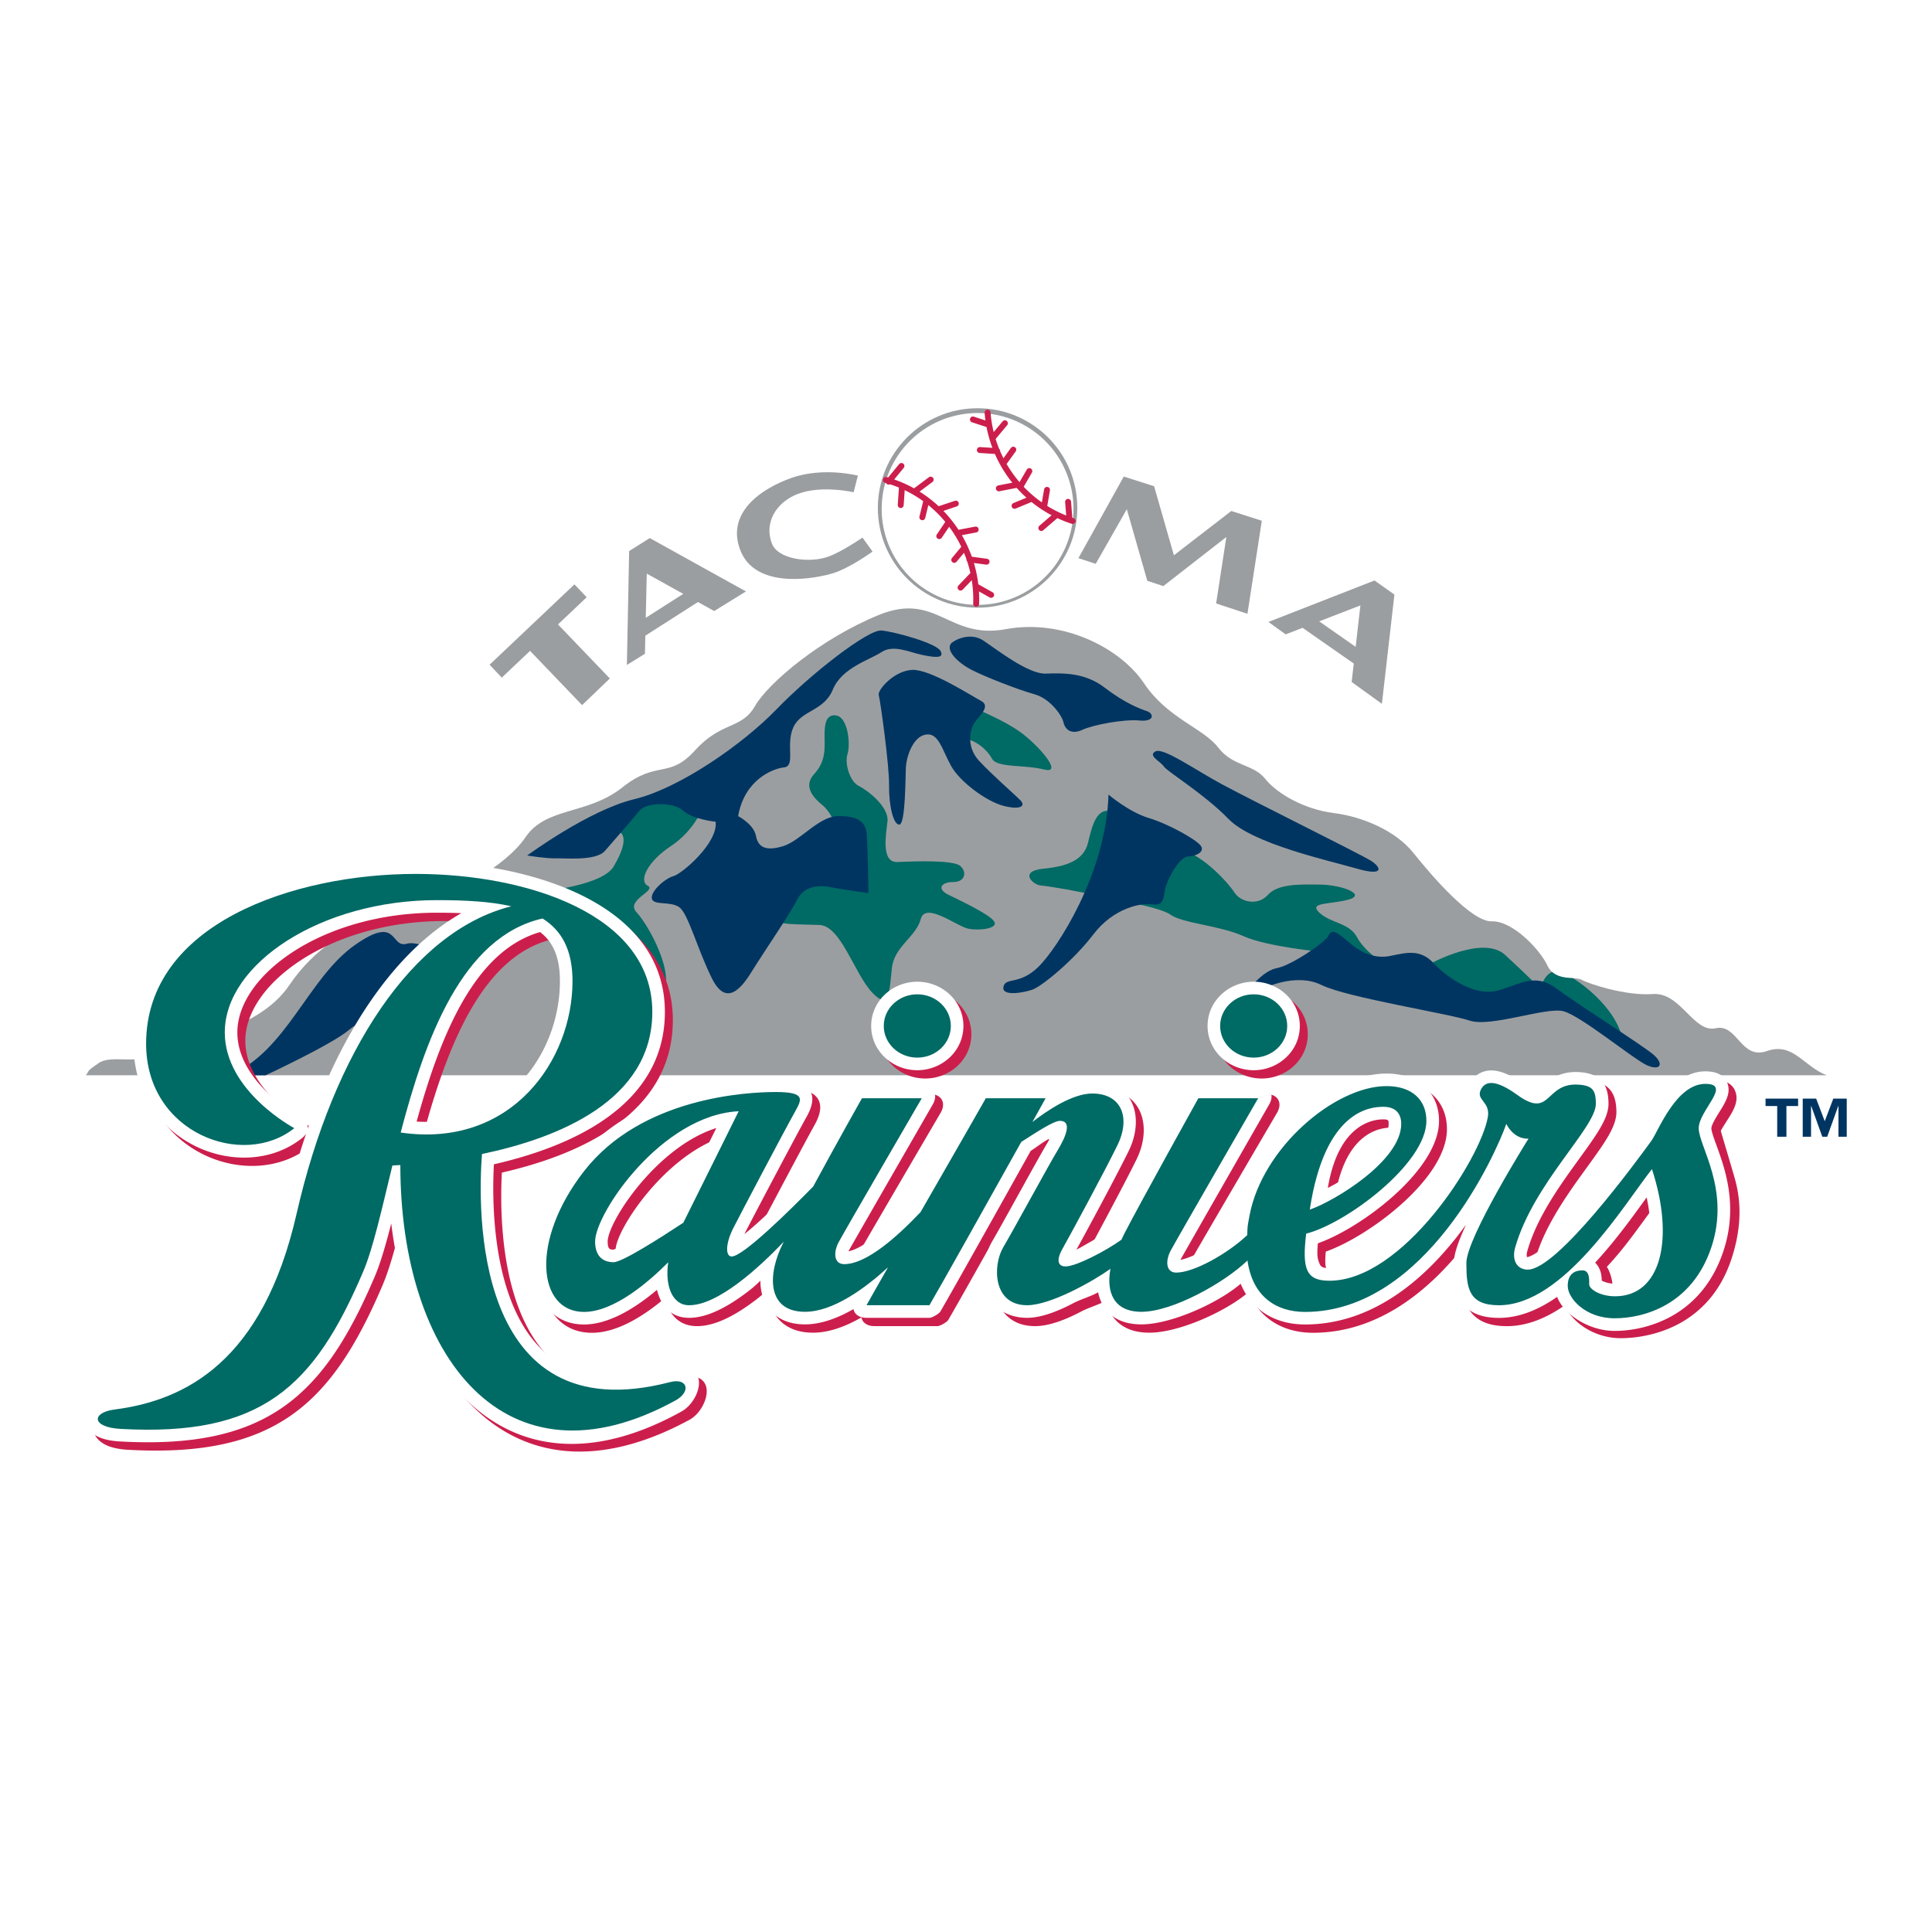
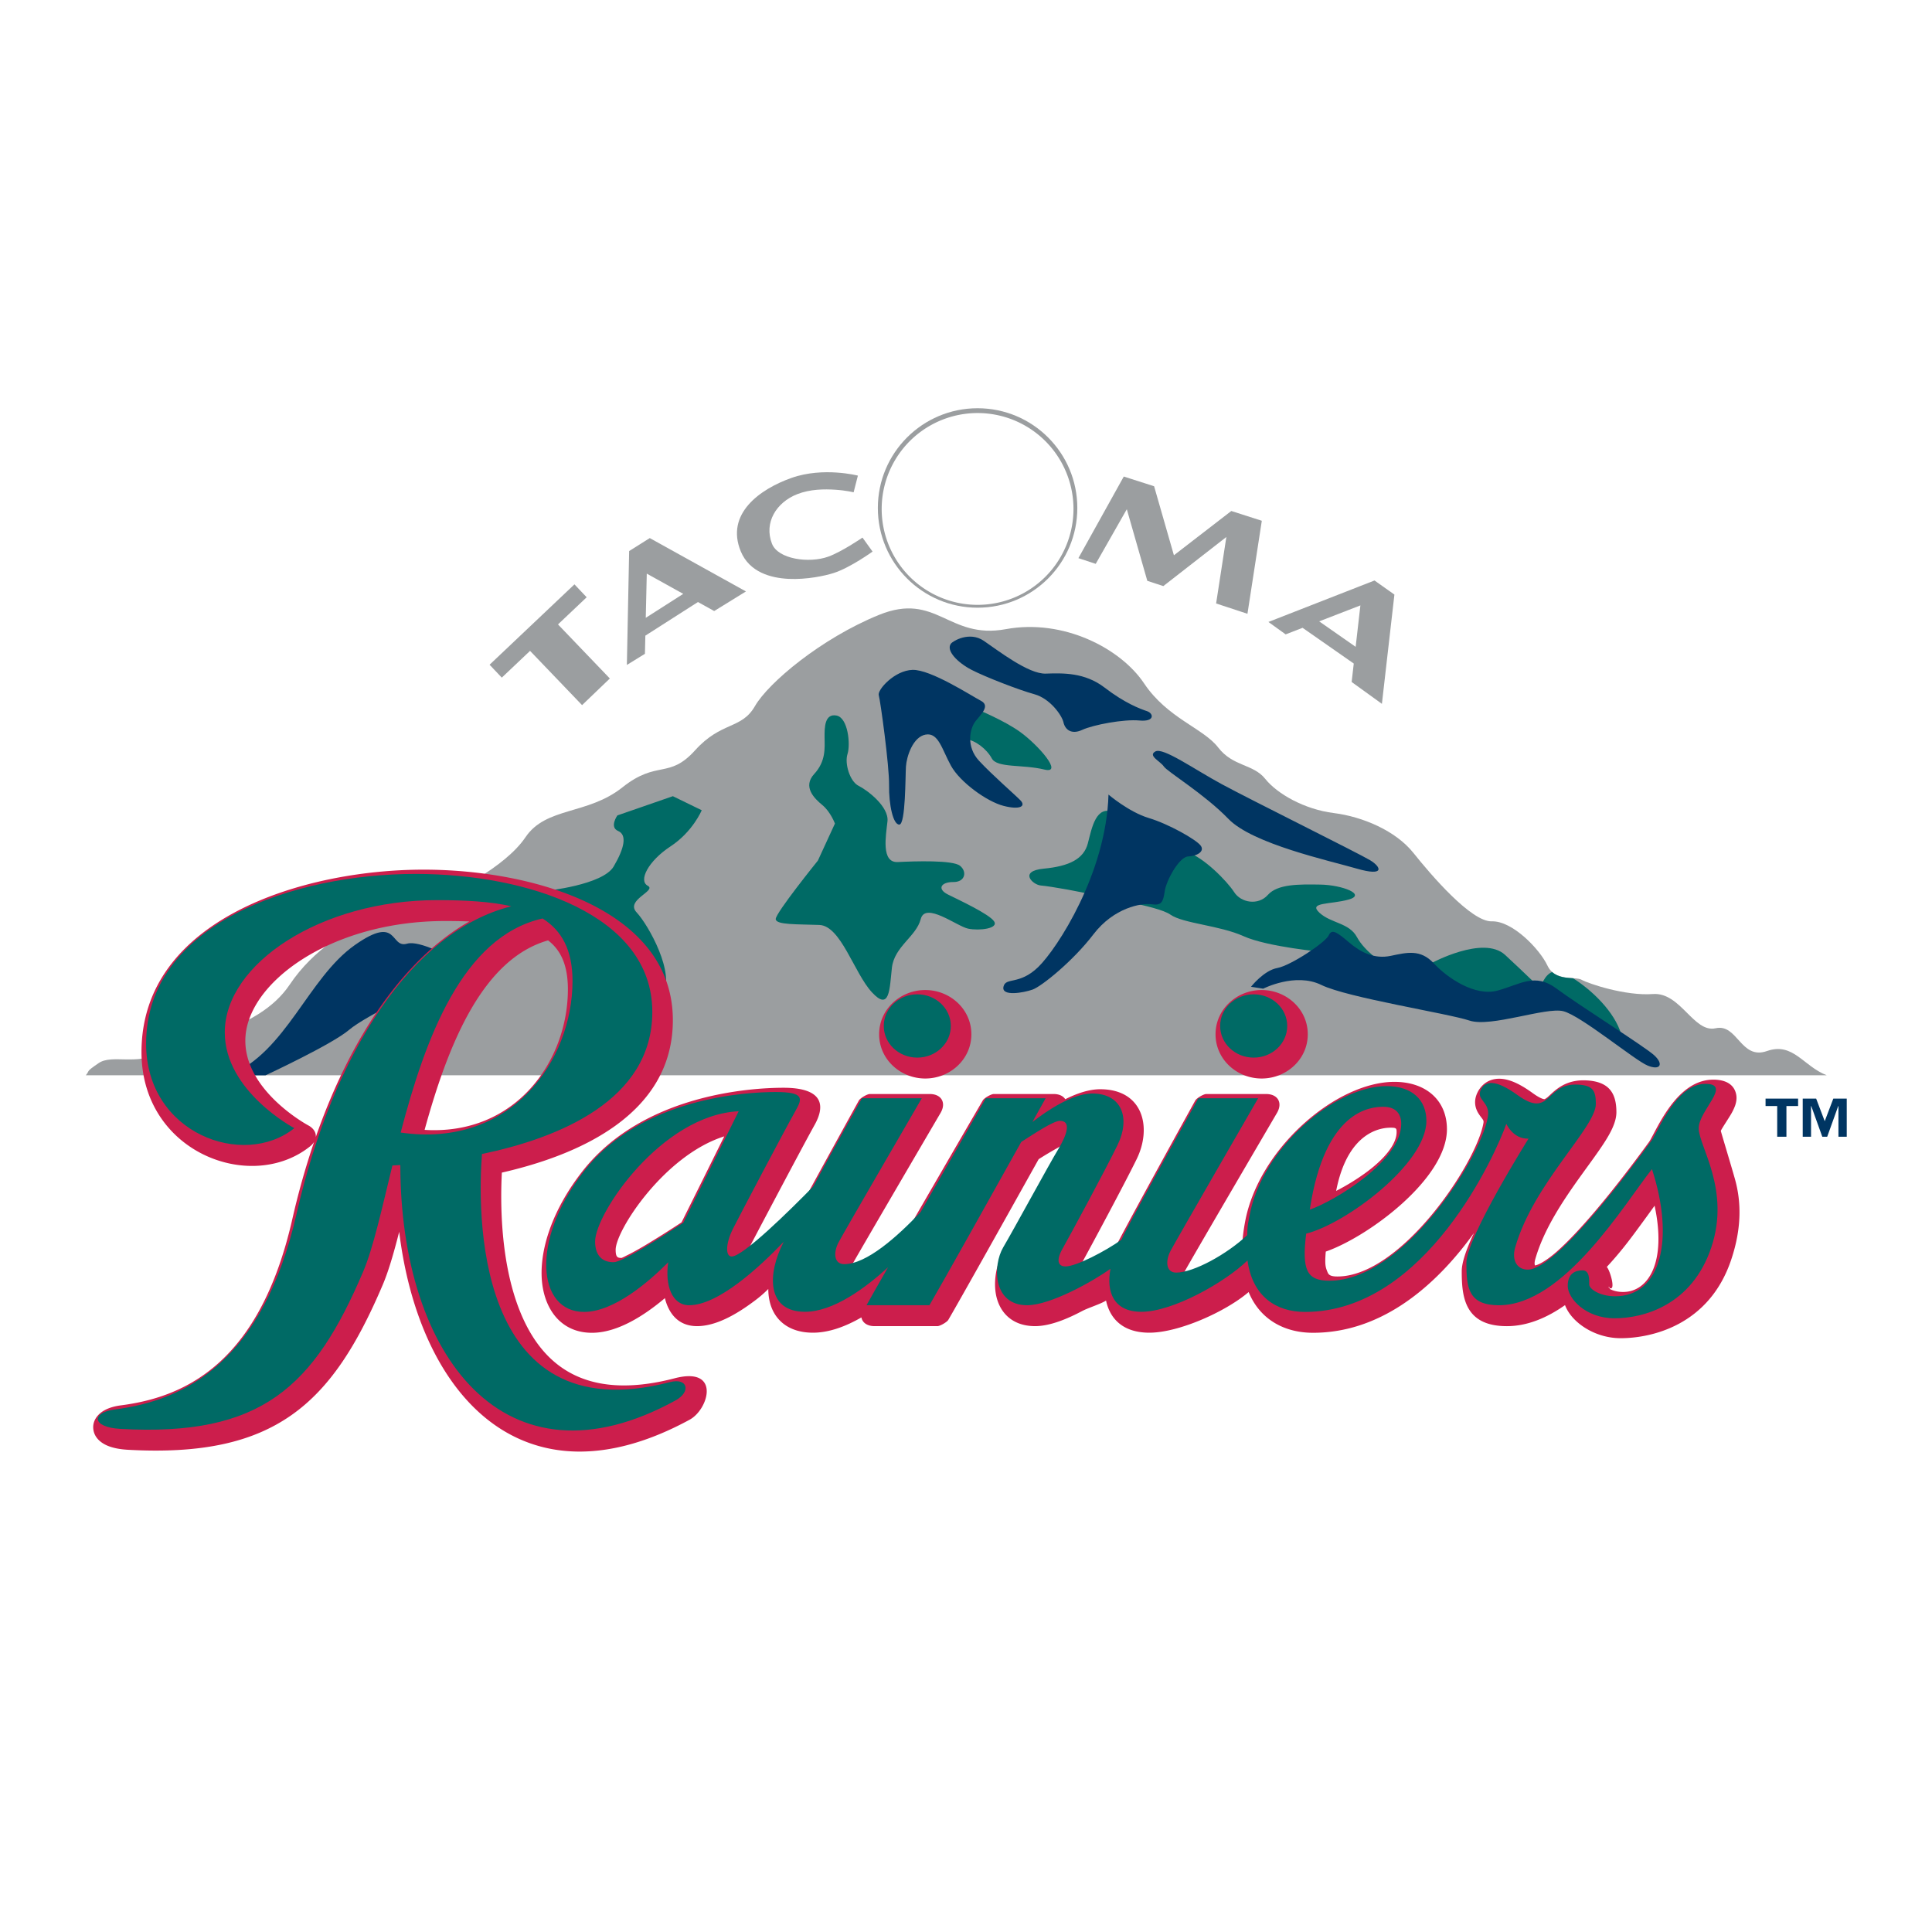
<svg xmlns="http://www.w3.org/2000/svg" width="2500" height="2500" viewBox="0 0 192.756 192.756">
-   <path fill-rule="evenodd" clip-rule="evenodd" fill="#fff" d="M0 0h192.756v192.756H0V0z" />
  <path d="M87.583 50.68c0-5.496 4.455-9.95 9.95-9.95 5.496 0 9.951 4.455 9.951 9.95 0 5.495-4.455 9.95-9.951 9.95-5.494 0-9.95-4.455-9.95-9.95zM9.842 106.066c1.342-.916 3.84.285 6.177-1.059 2.337-1.342 9.688-2.006 12.879-6.762 4.804-7.162 14.221-8.391 15.136-8.738.915-.348 6.337-2.923 8.391-5.973 2.052-3.049 6.195-2.212 9.67-4.977 3.475-2.765 4.631-.791 7.252-3.697 2.622-2.907 4.631-2.07 5.973-4.409 1.342-2.338 6.622-6.763 12.372-9.101 5.75-2.338 6.907 2.48 12.656 1.422 5.75-1.059 11.457 1.911 13.793 5.403 2.336 3.493 5.912 4.472 7.395 6.399 1.484 1.928 3.494 1.627 4.693 3.129s3.922 3.049 6.826 3.413c2.904.363 6.197 1.769 7.963 3.981 1.768 2.213 5.77 6.889 7.822 6.826 2.051-.063 4.773 2.765 5.547 4.409.771 1.643 2.783 1.059 3.412 1.422s4.348 1.627 7.109 1.422c2.764-.205 4.064 3.902 6.258 3.414 2.193-.49 2.5 3.191 5.119 2.275 2.621-.918 3.627 1.516 5.973 2.416H8.562c.436-.531-.062-.299 1.28-1.215z" fill-rule="evenodd" clip-rule="evenodd" fill="#9b9ea0" />
  <path d="M54.433 88.886s5.698-.578 6.792-2.436c1.094-1.858 1.342-3.163.443-3.544-.898-.382-.073-1.551-.073-1.551l5.537-1.919 2.879 1.402s-.885 2.142-3.114 3.606c-2.228 1.464-3.222 3.421-2.275 3.925.946.504-2.276 1.415-1.108 2.658s3.926 6.141 2.584 8.27c-1.342 2.129-8.638-6.055-8.638-6.055l-3.027-4.356zM83.301 82.167s-.43-1.169-1.255-1.846-1.98-1.833-.812-3.101 1.047-2.572 1.034-3.618.013-2.424 1.181-2.215c1.168.209 1.416 2.892 1.107 3.84-.308.947.235 2.744 1.107 3.175.873.43 3.04 2.08 2.88 3.543-.161 1.464-.651 4.147 1.033 4.061 1.685-.086 5.477-.209 6.202.369.726.579.53 1.637-.665 1.625-1.194-.012-1.685.677-.517 1.255 1.168.578 4.074 1.932 4.578 2.658s-1.465.972-2.585.738c-1.121-.234-4.269-2.719-4.725-.959-.456 1.759-2.645 2.744-2.88 4.873-.234 2.129-.208 4.369-1.993 2.436-1.785-1.932-3.088-6.632-5.242-6.718-2.154-.086-4.343.013-4.356-.59-.013-.604 4.208-5.833 4.208-5.833l1.7-3.693zM97.551 70.797s2.654 1.098 4.209 2.215c1.832 1.316 4.385 4.244 2.436 3.766-2.154-.53-4.711-.135-5.242-1.107-.529-.972-1.686-1.834-2.583-1.92-.901-.087 1.18-2.954 1.18-2.954zM109.004 89.285c-.721-.243-4.332-.88-5.146-.936-.812-.055-2.273-1.442.281-1.684s3.994-.974 4.396-2.525c.402-1.552.812-3.874 2.619-3.087 1.807.787 5.49 3.422 7.203 3.929 1.713.505 4.088 2.955 4.771 4.022s2.402 1.365 3.367.281 3.059-1.067 5.238-1.029c2.18.038 4.648.99 2.807 1.497-1.842.506-4.051.242-2.9 1.31 1.152 1.067 2.965.99 3.742 2.432s2.619 2.619 2.619 2.619l-5.893-1.123s-5.643-.506-8.045-1.59c-2.404-1.084-6.016-1.255-7.297-2.152-1.28-.897-7.043-1.722-7.762-1.964zM142.773 96.113s5.211-2.845 7.391-.842c2.18 2.004 3.244 3.143 3.461 3.18.154.029.408-1.152 1.234-1.471.598.535 1.43.576 2.086.619 1.838 1.164 4.143 3.314 4.818 5.623 0 0-4.895-3.031-6.268-2.994-1.375.039-9.57.242-11.133-.936-1.561-1.175-1.589-3.179-1.589-3.179z" fill-rule="evenodd" clip-rule="evenodd" fill="#006a65" />
  <path d="M26.495 107.283s6.612-3.07 8.326-4.527c1.713-1.459 8.045-4.398 8.045-4.398l2.151-2.805s-3.148-1.765-4.396-1.403c-1.748.506-.812-2.955-5.209.132-4.69 3.293-6.829 10.665-12.535 13.002h3.618v-.001zM89.732 82.268c-.626.039-1.058-2.003-1.029-3.929.029-1.926-.871-8.458-1.029-8.98-.158-.522 1.562-2.471 3.368-2.525 1.806-.055 5.864 2.581 6.829 3.087.965.506-.029 1.364-.562 2.058-.531.694-.963 2.488.375 3.93 1.34 1.441 3.525 3.329 4.115 3.929.592.6-.027.99-1.684.561-1.654-.429-4.329-2.356-5.236-4.001-.906-1.645-1.247-3.334-2.528-3.108-1.281.226-1.9 2.207-1.964 3.18-.064.973-.029 5.76-.655 5.798zM94.877 64.214c.198-.257 1.842-1.255 3.275-.28 1.432.974 4.461 3.328 6.174 3.273s3.898-.132 5.893 1.403 3.525 2.113 4.209 2.339c.684.226.814 1.084-.748.936-1.561-.148-4.611.429-5.705.935s-1.713-.039-1.871-.748c-.158-.71-1.34-2.377-2.9-2.807s-4.893-1.723-6.268-2.432c-1.375-.709-2.591-1.925-2.059-2.619zM100.115 98.451c.217-.99 1.562-.131 3.463-1.963 1.898-1.833 6.799-9.394 7.016-17.213 0 0 2.027 1.739 4.021 2.339 1.994.6 4.648 2.113 5.145 2.713.498.6-.309 1.083-1.215 1.122s-2.182 2.394-2.34 3.461c-.156 1.068-.309 1.459-1.309 1.31-1-.148-3.771.335-5.801 2.994-2.027 2.658-5.174 5.201-6.08 5.519-.906.32-3.115.71-2.9-.282zM115.271 74.972c.777-.429 3.805 1.738 6.641 3.274 2.836 1.535 13.629 6.883 14.781 7.577 1.15.694 1.467 1.646-1.311.842s-10.412-2.471-12.816-4.958c-2.402-2.487-6.109-4.716-6.453-5.239-.345-.522-1.619-1.067-.842-1.496zM124.812 98.451s1.281-1.629 2.619-1.871c1.338-.241 4.836-2.563 5.145-3.273.311-.709.906-.226 2.059.749 1.15.974 2.496 1.645 4.115 1.31 1.619-.336 2.965-.693 4.303.749 1.34 1.441 4.09 3.33 6.363 2.713s3.713-1.816 5.893-.188 8.764 5.762 9.729 6.643c.963.879.627 1.551-.654 1.029-1.281-.523-6.67-4.996-8.42-5.426-1.748-.43-7.23 1.645-9.354.936-2.123-.711-12.189-2.283-14.781-3.555-2.59-1.271-5.799.373-5.799.373l-1.218-.189z" fill-rule="evenodd" clip-rule="evenodd" fill="#003562" />
-   <path d="M52.595 85.355s6.145-4.529 10.664-5.613 10.822-5.464 14.219-8.98c3.397-3.516 9.138-7.99 10.477-7.858s5.49 1.271 5.894 2.058c.403.787-.684.616-1.871.375-1.187-.242-2.835-1.068-4.022-.281-1.187.787-3.958 1.552-4.864 3.742-.906 2.19-3.116 2.02-3.929 3.742-.812 1.723.251 3.891-.936 4.022-1.187.132-3.958 1.271-4.583 4.864 0 0 1.561.804 1.777 1.965.216 1.161 1 1.552 2.712 1.029 1.713-.522 3.525-2.938 5.426-2.994 1.9-.055 2.777.523 2.9 1.684.123 1.161.187 5.987.187 5.987s-2.462-.319-3.648-.561c-1.187-.242-2.742-.226-3.461 1.216-.719 1.442-3.49 5.48-4.49 7.109s-2.555 3.703-4.022.748c-1.468-2.954-2.368-6.493-3.274-7.109-.906-.616-2.555-.132-2.713-.842s1.281-2.003 2.151-2.246c.872-.242 4.461-3.312 4.21-5.425 0 0-2.274-.226-3.274-1.123s-3.677-.787-4.303 0c-.625.787-2.555 2.955-3.461 4.022s-4.146.709-4.958.749c-.815.04-2.808-.28-2.808-.28z" fill-rule="evenodd" clip-rule="evenodd" fill="#003562" />
  <path fill-rule="evenodd" clip-rule="evenodd" fill="#9b9ea0" d="M48.845 66.321l8.468-8.019 1.219 1.287-2.861 2.709 5.173 5.395-2.771 2.657-5.19-5.413-2.82 2.67-1.218-1.286zM68.167 59.25l-3.638-2.019-.101 4.408 3.739-2.389zm3.088 1.713l-1.62-.898-5.248 3.354-.042 1.811-1.802 1.112.227-11.361 2.059-1.297 9.595 5.324-3.169 1.955zM85.166 49.118s-.737-.187-1.811-.257c-1.104-.073-2.523-.065-3.815.442-2.09.822-3.338 2.839-2.52 4.944.602 1.546 3.694 1.975 5.609 1.292 1.345-.48 3.394-1.884 3.422-1.904l1.005 1.396s-.559.403-1.316.868c-.734.451-1.726 1.006-2.593 1.28-.827.261-2.649.663-4.471.575-1.779-.086-3.914-.668-4.771-2.75-1.545-3.752 1.927-6.216 5.061-7.322 1.611-.569 3.272-.618 4.501-.537 1.26.083 2.125.308 2.125.308l-.426 1.665z" />
  <path d="M87.966 50.68a9.568 9.568 0 0 1 19.135 0 9.568 9.568 0 1 1-19.135 0z" fill-rule="evenodd" clip-rule="evenodd" fill="#fff" />
-   <path d="M89.936 46.49l-1.281 1.562m17.907 2.016l.139 1.711m-2.24-2.904l-.268 1.564m-.3 2.241l1.5-1.293m-2.696-4.386l-.865 1.498m-.609 1.966l1.699-.705m-1.826-4.896l-.941 1.304m.103-3.938l-1.186 1.419m-1.312 1.25l1.729.109m-2.421-3.157l1.553.508m-.09-1.195c.371 4.875 3.631 9.229 8.482 10.814m-7.359-3.256l1.877-.366m-11.667 2.033l.125-1.835m2.032 3.052l.376-1.542m.456-2.214l-1.585 1.186m2.443 4.453l.968-1.434m.683-1.81l-1.744.585m1.589 5.028l1.031-1.235m1.106-1.791l-1.872.356m.365 5.436l1.218-1.276m1.375-1.308l-1.718-.229m2.175 3.54l-1.494-.838m-.002 1.733c.199-5.303-3.058-10.335-8.335-12.153a13.055 13.055 0 0 0-.673-.211" fill="none" stroke="#cc1e4c" stroke-width=".591" stroke-linecap="round" stroke-miterlimit="2.613" />
  <path d="M135.254 64.534l.473-4.133-4.111 1.593 3.638 2.54zm-.4 3.508l.211-1.84-5.107-3.565-1.688.655-1.719-1.239 10.584-4.138 1.986 1.406-1.248 10.901-3.019-2.18zM125.891 51.958l-1.432 9.28-3.127-1.03 1.022-6.633-6.29 4.9-1.597-.525-2.045-7.144-3.102 5.449-1.728-.568 4.527-8.142 3.026.969 1.976 6.886 5.725-4.418 3.045.976z" fill-rule="evenodd" clip-rule="evenodd" fill="#9b9ea0" />
  <path d="M125.875 98.775c2.473 0 4.602 1.908 4.602 4.414s-2.129 4.414-4.602 4.414c-2.471 0-4.6-1.908-4.6-4.414s2.129-4.414 4.6-4.414zm-33.562 0c2.472 0 4.601 1.908 4.601 4.414s-2.129 4.414-4.601 4.414-4.601-1.908-4.601-4.414 2.129-4.414 4.601-4.414zm-60.806 14.664c3.468-9.926 8.748-17.756 15.32-21.506a63.669 63.669 0 0 0-2.448-.042c-11.435 0-19.902 6.24-19.902 11.939 0 5.023 6.124 8.367 6.271 8.445.541.287.799.721.759 1.164zm8.321 9.456l-.148.574c-.489 1.879-.975 3.496-1.493 4.715-5.051 11.863-10.71 17.291-25.454 16.459-.812-.047-1.519-.188-2.077-.436-.497-.223-1.189-.68-1.332-1.523-.159-.936.461-1.574.927-1.877.496-.32 1.134-.508 1.823-.596 6.536-.844 13.842-4.33 17.09-18.574a76.904 76.904 0 0 1 2.173-7.705c-.093.15-.223.297-.392.434-5.912 4.742-16.828.592-16.828-9.398 0-13.256 16.088-18.203 28.146-18.203 10.957 0 24.868 3.997 24.868 15.019 0 9.525-9.646 13.514-17.06 15.207-.159 3.01-.149 8.912 1.774 13.754 2.054 5.172 6.246 9.166 15.468 6.766 4.604-1.197 3.424 3.082 1.489 4.135-16.627 9.042-26.991-2.458-28.974-18.751zm16.831-24.184c0-2.488-.75-3.947-1.978-4.889-6.465 1.848-9.904 10.119-12.318 18.906 9.188.561 14.296-6.996 14.296-14.017zm103.65 27.693c.312.303.928 2.395.291 2.111-.256-.113-.006-.191 0 0l.004.084c.309.164.754.301 1.328.301 2.506 0 4.369-2.93 3.148-8.607-.34.473-.705.979-1.092 1.506-1.076 1.469-1.955 2.691-3.314 4.205l-.365.4zm-13.256-3.384c-.275.383-.561.764-.855 1.143-3.469 4.443-8.57 8.809-15.199 8.809-2.816 0-5.281-1.291-6.422-4.064-2.256 1.938-6.945 4.055-9.908 4.055-2.674 0-3.941-1.438-4.318-3.203-.568.355-1.775.719-2.404 1.053-1.438.76-3.172 1.496-4.674 1.496-2.441 0-3.645-1.545-3.926-3.271-.25-1.547.197-3.281.85-4.389 1.051-1.785 4.57-8.271 5.473-9.76.139-.23.25-.441.336-.627-.131.068-.266.141-.406.217a37.25 37.25 0 0 0-1.973 1.174c-3.01 5.391-7.729 13.83-9.016 16.033-.131.225-.825.623-1.084.623H87.25c-.738 0-1.21-.354-1.307-.871-1.541.889-3.208 1.525-4.837 1.525-2.47 0-3.966-1.322-4.352-3.289a5.67 5.67 0 0 1-.101-1.072 12.14 12.14 0 0 1-1.47 1.256c-1.706 1.271-3.743 2.451-5.638 2.451-1.891 0-2.833-1.285-3.208-2.793-2.018 1.703-4.706 3.457-7.277 3.457-3.238 0-4.909-2.582-5.02-5.621-.11-3.014 1.199-6.805 4.029-10.441 6.127-7.879 17.219-8.385 20.113-8.385 3.587 0 4.342 1.477 3.088 3.715-1.12 1.996-6.829 12.795-7.58 14.277.46-.359.979-.811 1.516-1.297 1.526-1.383 3.187-3.037 4.331-4.201 2.438-4.508 6.154-11.225 6.154-11.225.132-.238.826-.646 1.098-.646h5.967c1.174 0 1.677.877 1.083 1.889 0 0-8.732 14.904-9.252 15.898a1.849 1.849 0 0 0-.126.301c.65-.129 1.512-.59 2.604-1.4 1.212-.9 2.462-2.092 3.581-3.264 3.414-5.918 7.415-12.799 7.415-12.799.131-.225.826-.625 1.086-.625h5.967c.557 0 .961.199 1.168.52 1.123-.566 2.346-.996 3.484-.996 4.27 0 5.197 3.795 3.637 6.977-1.225 2.5-4.486 8.572-5.65 10.691.191-.098.979-.205 1.18-.32a29.858 29.858 0 0 0 2.312-1.496c.053-.109.107-.221.164-.33 1.645-3.191 7.844-14.398 7.844-14.398.133-.238.826-.646 1.1-.646h5.967c1.174 0 1.676.877 1.082 1.889 0 0-8.732 14.904-9.252 15.898-.059.113-.1.217-.127.305 1.082-.203 4.18-1.262 5.896-2.834.037-.777.137-1.619.307-2.527 1.363-7.297 9.084-13.945 14.893-13.945 3.176 0 5.242 1.865 5.242 4.727 0 4.926-7.836 10.727-12.088 12.207-.115 1.32-.016 1.574.16 2.016.104.26.227.469 1 .469 6.334 0 13.84-11.232 14.564-15.281.045-.25.014-.299-.215-.598a4.446 4.446 0 0 1-.252-.352 2.293 2.293 0 0 1-.279-.598c-.166-.568-.064-1.125.213-1.637.445-.82 1.271-1.354 2.379-1.252.926.086 1.947.604 3.078 1.424.779.564 1.107.605 1.176.605.045-.021.17-.086.309-.205.166-.145.332-.309.512-.469.213-.188.475-.402.795-.596.674-.41 1.51-.668 2.6-.605 2.227.127 2.955 1.275 2.955 3.172 0 1.012-.609 2.098-1.197 3.016-.623.969-1.469 2.102-2.375 3.363-1.785 2.486-3.674 5.314-4.523 8.289-.123.434-.035.609-.029.617.188 0 .963-.305 2.191-1.391 1.107-.98 2.367-2.334 3.613-3.789 2.492-2.91 4.814-6.088 5.588-7.152a3.63 3.63 0 0 0 .217-.371c.119-.217.254-.477.406-.762.326-.613.729-1.336 1.205-2.029.908-1.324 2.416-3.039 4.576-3.039.666 0 1.965.141 2.264 1.408.115.482 0 .92-.096 1.195a5.145 5.145 0 0 1-.391.82c-.25.438-1.029 1.594-1.029 1.695 0 .055 1.141 3.824 1.428 4.873.596 2.178.678 4.783-.395 7.979-2.213 6.598-8.031 7.826-11.029 7.826-2.611 0-4.92-1.6-5.549-3.299-1.781 1.248-3.736 2.098-5.801 2.098-4.223 0-4.504-2.928-4.504-5.473 0-.947.52-2.285 1.08-3.521l.135-.297zm-10.815-5.999c1.969-1.443 3.102-2.902 3.102-4.068 0-.346-.023-.443-.516-.443-.475 0-4.266-.113-5.516 6.307a22.684 22.684 0 0 0 2.93-1.796zm-63.977-3.646c-5.983 1.887-10.837 9.391-10.837 11.316 0 .77.211.812.59.812.153-.055.354-.166.559-.268.48-.232 1.069-.561 1.704-.936a98.478 98.478 0 0 0 3.719-2.342c1.251-2.502 3.095-6.223 4.265-8.582z" fill-rule="evenodd" clip-rule="evenodd" fill="#cc1e4c" />
-   <path d="M125.08 97.947c2.473 0 4.602 1.908 4.602 4.414 0 2.504-2.129 4.414-4.602 4.414-2.471 0-4.6-1.91-4.6-4.414s2.129-4.414 4.6-4.414zm-33.561 0c2.472 0 4.601 1.91 4.601 4.414s-2.129 4.414-4.601 4.414-4.601-1.91-4.601-4.414 2.129-4.414 4.601-4.414zm-60.807 14.664c3.468-9.926 8.748-17.757 15.319-21.506a63.604 63.604 0 0 0-2.448-.043c-11.435 0-19.902 6.241-19.902 11.94 0 5.023 6.124 8.367 6.27 8.445.544.287.801.721.761 1.164zm8.321 9.455l-.148.574c-.489 1.879-.974 3.494-1.493 4.715-5.052 11.863-10.711 17.291-25.455 16.457-.812-.045-1.519-.186-2.076-.434-.498-.223-1.189-.68-1.333-1.523-.159-.936.461-1.574.927-1.877.496-.32 1.134-.508 1.823-.598 6.536-.842 13.843-4.328 17.09-18.572a76.754 76.754 0 0 1 2.174-7.705c-.093.15-.224.297-.393.432-5.911 4.744-16.827.594-16.827-9.396 0-13.257 16.088-18.203 28.146-18.203 10.957 0 24.868 3.997 24.868 15.02 0 9.525-9.646 13.514-17.06 15.207-.16 3.01-.149 8.912 1.774 13.754 2.055 5.172 6.246 9.166 15.468 6.766 4.604-1.197 3.483 3.027 1.489 4.135-16.545 9.19-26.991-2.459-28.974-18.752zm16.831-24.183c0-2.488-.749-3.947-1.978-4.889-6.466 1.848-9.905 10.117-12.319 18.906 9.189.561 14.297-6.996 14.297-14.017zm103.284 28.092c.312.303.482.689.561.986.068.271.09.533.098.727l.002.082c.311.164.754.303 1.33.303 2.504 0 4.367-2.93 3.146-8.609-.34.475-.705.98-1.092 1.508-1.078 1.469-2.318 3.092-3.68 4.604l-.365.399zm-12.89-3.784c-.275.383-.561.764-.855 1.143-3.469 4.443-8.568 8.809-15.199 8.809-2.816 0-5.281-1.291-6.422-4.064-2.256 1.938-6.945 4.055-9.908 4.055-2.674 0-3.941-1.438-4.318-3.203-.568.355-1.775.719-2.404 1.053-1.438.76-3.172 1.496-4.674 1.496-2.439 0-4.039-1.545-4.318-3.271-.252-1.547.197-3.283.85-4.389 1.051-1.785 4.568-8.271 5.471-9.76.141-.23.268-.488.127-.41-.641.35-1.154.781-1.775 1.174-3.008 5.391-7.729 13.83-9.016 16.033-.131.225-.825.623-1.084.623h-6.275c-.738 0-1.21-.354-1.306-.873-1.541.889-3.209 1.527-4.837 1.527-2.47 0-3.965-1.322-4.351-3.289a5.676 5.676 0 0 1-.101-1.074c-.443.459-.953.871-1.47 1.258-1.705 1.271-3.743 2.451-5.638 2.451-1.89 0-2.833-1.285-3.208-2.793-2.018 1.701-4.704 3.457-7.276 3.457-3.239 0-4.909-2.582-5.02-5.623-.11-3.012 1.199-6.803 4.029-10.441 6.126-7.877 17.219-8.383 20.113-8.383 3.587 0 4.342 1.477 3.088 3.715-1.119 1.996-5.46 10.229-6.211 11.711.46-.359.979-.812 1.516-1.299 1.526-1.381 3.188-3.035 4.331-4.199 2.438-4.51 4.785-8.658 4.785-8.658.132-.238.825-.646 1.098-.646h5.967c1.174 0 1.676.877 1.083 1.889 0 0-8.375 14.547-8.402 14.635.65-.129 1.511-.592 2.604-1.402 1.212-.898 2.461-2.092 3.581-3.264a2541.44 2541.44 0 0 0 6.439-11.232c.131-.227.826-.625 1.086-.625h5.967c.557 0 .961.199 1.17.518 1.121-.566 2.344-.994 3.482-.994 4.27 0 5.197 3.795 3.637 6.977-1.225 2.5-4.055 7.738-5.219 9.857.191-.098.389-.205.59-.32.779-.447 3.01-1.717 3.066-1.826 1.645-3.191 7.414-13.564 7.414-13.564.131-.238.824-.646 1.098-.646h5.967c1.174 0 1.676.877 1.082 1.889 0 0-8.812 15.395-8.84 15.484 1.082-.203 3.717-1.455 5.434-3.027.037-.779.061-.707.23-1.615 1.363-7.297 9.084-13.945 14.893-13.945 3.176 0 5.242 1.865 5.242 4.725 0 4.926-7.836 10.729-12.088 12.209-.115 1.32-.016 1.574.16 2.018.104.256.229.467 1 .467 6.334 0 13.842-11.232 14.564-15.283.045-.248.014-.297-.215-.596a4.846 4.846 0 0 1-.252-.352 2.232 2.232 0 0 1-.277-.598c-.168-.568-.066-1.125.213-1.637.445-.82 1.27-1.354 2.377-1.252.926.084 1.947.604 3.078 1.424.779.562 1.107.605 1.176.605.045-.023.17-.086.309-.205.166-.146.332-.309.512-.469a5.68 5.68 0 0 1 .795-.598c.674-.408 1.51-.666 2.6-.604 2.229.127 2.957 1.275 2.957 3.172 0 1.012-.611 2.098-1.199 3.016-.623.967-1.469 2.102-2.375 3.363-1.785 2.486-3.674 5.314-4.521 8.289-.125.434-.037.609-.031.617.188 0 .963-.305 2.191-1.391 1.107-.98 2.367-2.334 3.613-3.789 2.492-2.912 4.814-6.088 5.588-7.152.031-.041.098-.15.219-.373.117-.215.252-.475.404-.76.326-.613.729-1.336 1.205-2.029.908-1.324 2.416-3.039 4.576-3.039.666 0 1.967.141 2.264 1.408.115.482 0 .92-.096 1.193-.104.295-.252.58-.391.822-.25.438-.584.93-.855 1.422-.264.479-.33.736-.33.84 0 .055.016.189.088.449.076.273.184.582.307.924.277.771.627 1.693.914 2.742.596 2.178.953 4.975-.119 8.17-2.213 6.598-7.84 7.926-10.84 7.926-2.611 0-5.109-1.701-5.736-3.398-1.781 1.246-3.738 2.098-5.803 2.098-4.223 0-4.504-2.928-4.504-5.475 0-.945.52-2.283 1.08-3.52l.129-.298zm-10.85-5.468c1.969-1.443 3.137-3.434 3.137-4.598 0-.346-.023-.443-.516-.443-.475 0-4.404-.051-5.551 6.838a22.45 22.45 0 0 0 2.93-1.797zm-63.942-4.178c-5.983 1.889-10.837 9.393-10.837 11.318 0 .77.212.812.59.812.153-.055.353-.166.559-.268.48-.232 1.069-.562 1.703-.936a98.526 98.526 0 0 0 3.72-2.342c1.251-2.502 3.096-6.223 4.265-8.584z" fill-rule="evenodd" clip-rule="evenodd" fill="#fff" />
  <path d="M68.173 121.994c1.928-3.859 5.524-11.125 5.524-11.125-7.694.379-14.323 10.199-14.323 12.994 0 1.246.575 2.068 1.846 2.068.847.001 4.567-2.363 6.953-3.937zm62.505-1.31c2.477-.854 9.123-4.865 9.123-8.559 0-.951-.502-1.699-1.771-1.699-1.253 0-5.846.271-7.352 10.258zm-19.887 5.906c-1.738 1.242-5.977 3.633-8.314 3.633-3.455 0-3.438-3.986-2.389-5.77 1.051-1.781 4.562-8.258 5.465-9.744.9-1.486 1.361-2.881.197-2.881-.645 0-2.461 1.211-3.859 2.104-2.996 5.369-7.852 14.053-9.161 16.291h-6.275c.388-.707 1.165-2.074 2.145-3.783-2.257 2.066-5.463 4.438-8.288 4.438-3.824 0-3.781-3.754-2.141-6.939l.028-.053c-2.462 2.58-6.547 6.338-9.447 6.338-1.709 0-2.425-1.998-2.083-4.285-1.983 1.994-5.426 4.951-8.401 4.951-4.636 0-5.405-7.088 0-14.039 5.724-7.359 16.227-7.9 19.122-7.9 2.896 0 2.654.668 1.994 1.846-1.123 2.004-5.482 10.271-6.236 11.758-.754 1.486-.796 2.805-.148 2.805 1.142 0 5.816-4.617 8.134-6.982 2.433-4.504 4.863-8.803 4.863-8.803h5.967s-7.784 13.389-8.306 14.387c-.521.998-.466 2.162.569 2.162 2.23 0 5.284-2.732 7.615-5.188 3.429-5.945 6.512-11.361 6.512-11.361h5.967l-1.318 2.367c1.436-1.115 3.98-2.842 5.971-2.842 2.938 0 3.855 2.426 2.51 5.168-1.344 2.742-4.721 8.977-5.475 10.314-.754 1.34-.311 1.771.295 1.771 1.064 0 3.998-1.533 5.58-2.662.086-.197.182-.393.279-.586 1.641-3.184 7.396-13.531 7.396-13.531h5.967s-8.221 14.236-8.744 15.232c-.52.998-.465 2.162.57 2.162 1.736 0 5.084-1.85 7.088-3.742.01-.861.031-.898.225-1.945 1.271-6.803 8.551-12.92 13.66-12.92 2.6 0 3.986 1.412 3.986 3.469 0 4.297-8.072 10.277-11.994 11.25-.438 3.615.035 4.699 2.322 4.699 7.295 0 15.047-12.1 15.801-16.316.283-1.59-1.271-1.689-.664-2.807.441-.816 1.445-.98 3.617.592 3.381 2.445 2.719-1.227 6.055-1.035 1.461.084 1.771.582 1.771 1.92 0 2.373-6.219 7.91-8.049 14.324-.373 1.307.207 2.215 1.256 2.215 2.938 0 10.764-10.695 12.33-12.848.678-.93 2.451-5.686 5.389-5.686 2.717 0-.664 2.648-.664 4.432 0 1.781 3.191 6.117 1.256 11.887-1.936 5.768-6.754 7.068-9.65 7.068-2.895 0-4.674-1.984-4.674-3.23 0-1.244.754-1.551 1.477-1.551s.666.951.666 1.404 1.049 1.182 2.584 1.182c4.562 0 5.965-5.676 3.676-12.689-2.748 3.479-8.787 13.584-15.268 13.584-3.012 0-3.248-1.697-3.248-4.219 0-2.52 6.201-12.402 6.201-12.402-1.535.062-2.215-1.477-2.215-1.477-.977 2.814-7.99 18.764-20.082 18.764-2.895 0-5.246-1.549-5.742-5.133-2.256 2.186-7.445 5.121-10.588 5.121-2.778-.002-3.517-1.984-3.083-4.289zm-70.816-13.596c11.043 1.607 17.145-7.203 17.145-15.111 0-3.106-1.077-5.048-2.991-6.246-8.027 1.821-11.714 12.039-14.154 21.357zm-10.61-.437c-5.071 4.068-14.787.543-14.787-8.418 0-11.969 14.721-16.948 26.892-16.948 11.147 0 23.612 4.068 23.612 13.764 0 8.83-9.354 12.586-16.996 14.182-.395 5.146-1.058 27.914 18.75 22.76 1.792-.467 2.129.963.569 1.82-17.029 9.359-27.461-4.424-27.463-23.48-.303.02-.569.035-.792.045-1.06 4.354-1.913 8.234-2.912 10.582-4.891 11.488-10.124 16.494-24.229 15.697-2.89-.164-2.9-1.633-.569-1.934 7.053-.91 14.788-4.777 18.153-19.539 3.678-16.131 11.539-28.183 21.419-30.667-2.065-.478-4.58-.614-7.428-.614-11.555 0-21.157 6.343-21.157 13.195-.001 5.889 6.938 9.555 6.938 9.555zm58.808-10.196c0-1.744 1.498-3.158 3.346-3.158s3.346 1.414 3.346 3.158-1.498 3.158-3.346 3.158-3.346-1.414-3.346-3.158zm33.561 0c0-1.744 1.498-3.158 3.346-3.158 1.85 0 3.346 1.414 3.346 3.158s-1.496 3.158-3.346 3.158c-1.848.001-3.346-1.414-3.346-3.158z" fill-rule="evenodd" clip-rule="evenodd" fill="#006a65" />
  <path d="M184.252 113.412h-.83v-3.064h-.02l-1.102 3.064h-.49l-1.102-3.064h-.02v3.064h-.83v-3.803h1.34l.855 2.252.857-2.252h1.34v3.803h.002zm-4.856-3.064h-1.164v3.064h-.92v-3.064h-1.162v-.738h3.246v.738z" fill-rule="evenodd" clip-rule="evenodd" fill="#003562" />
</svg>